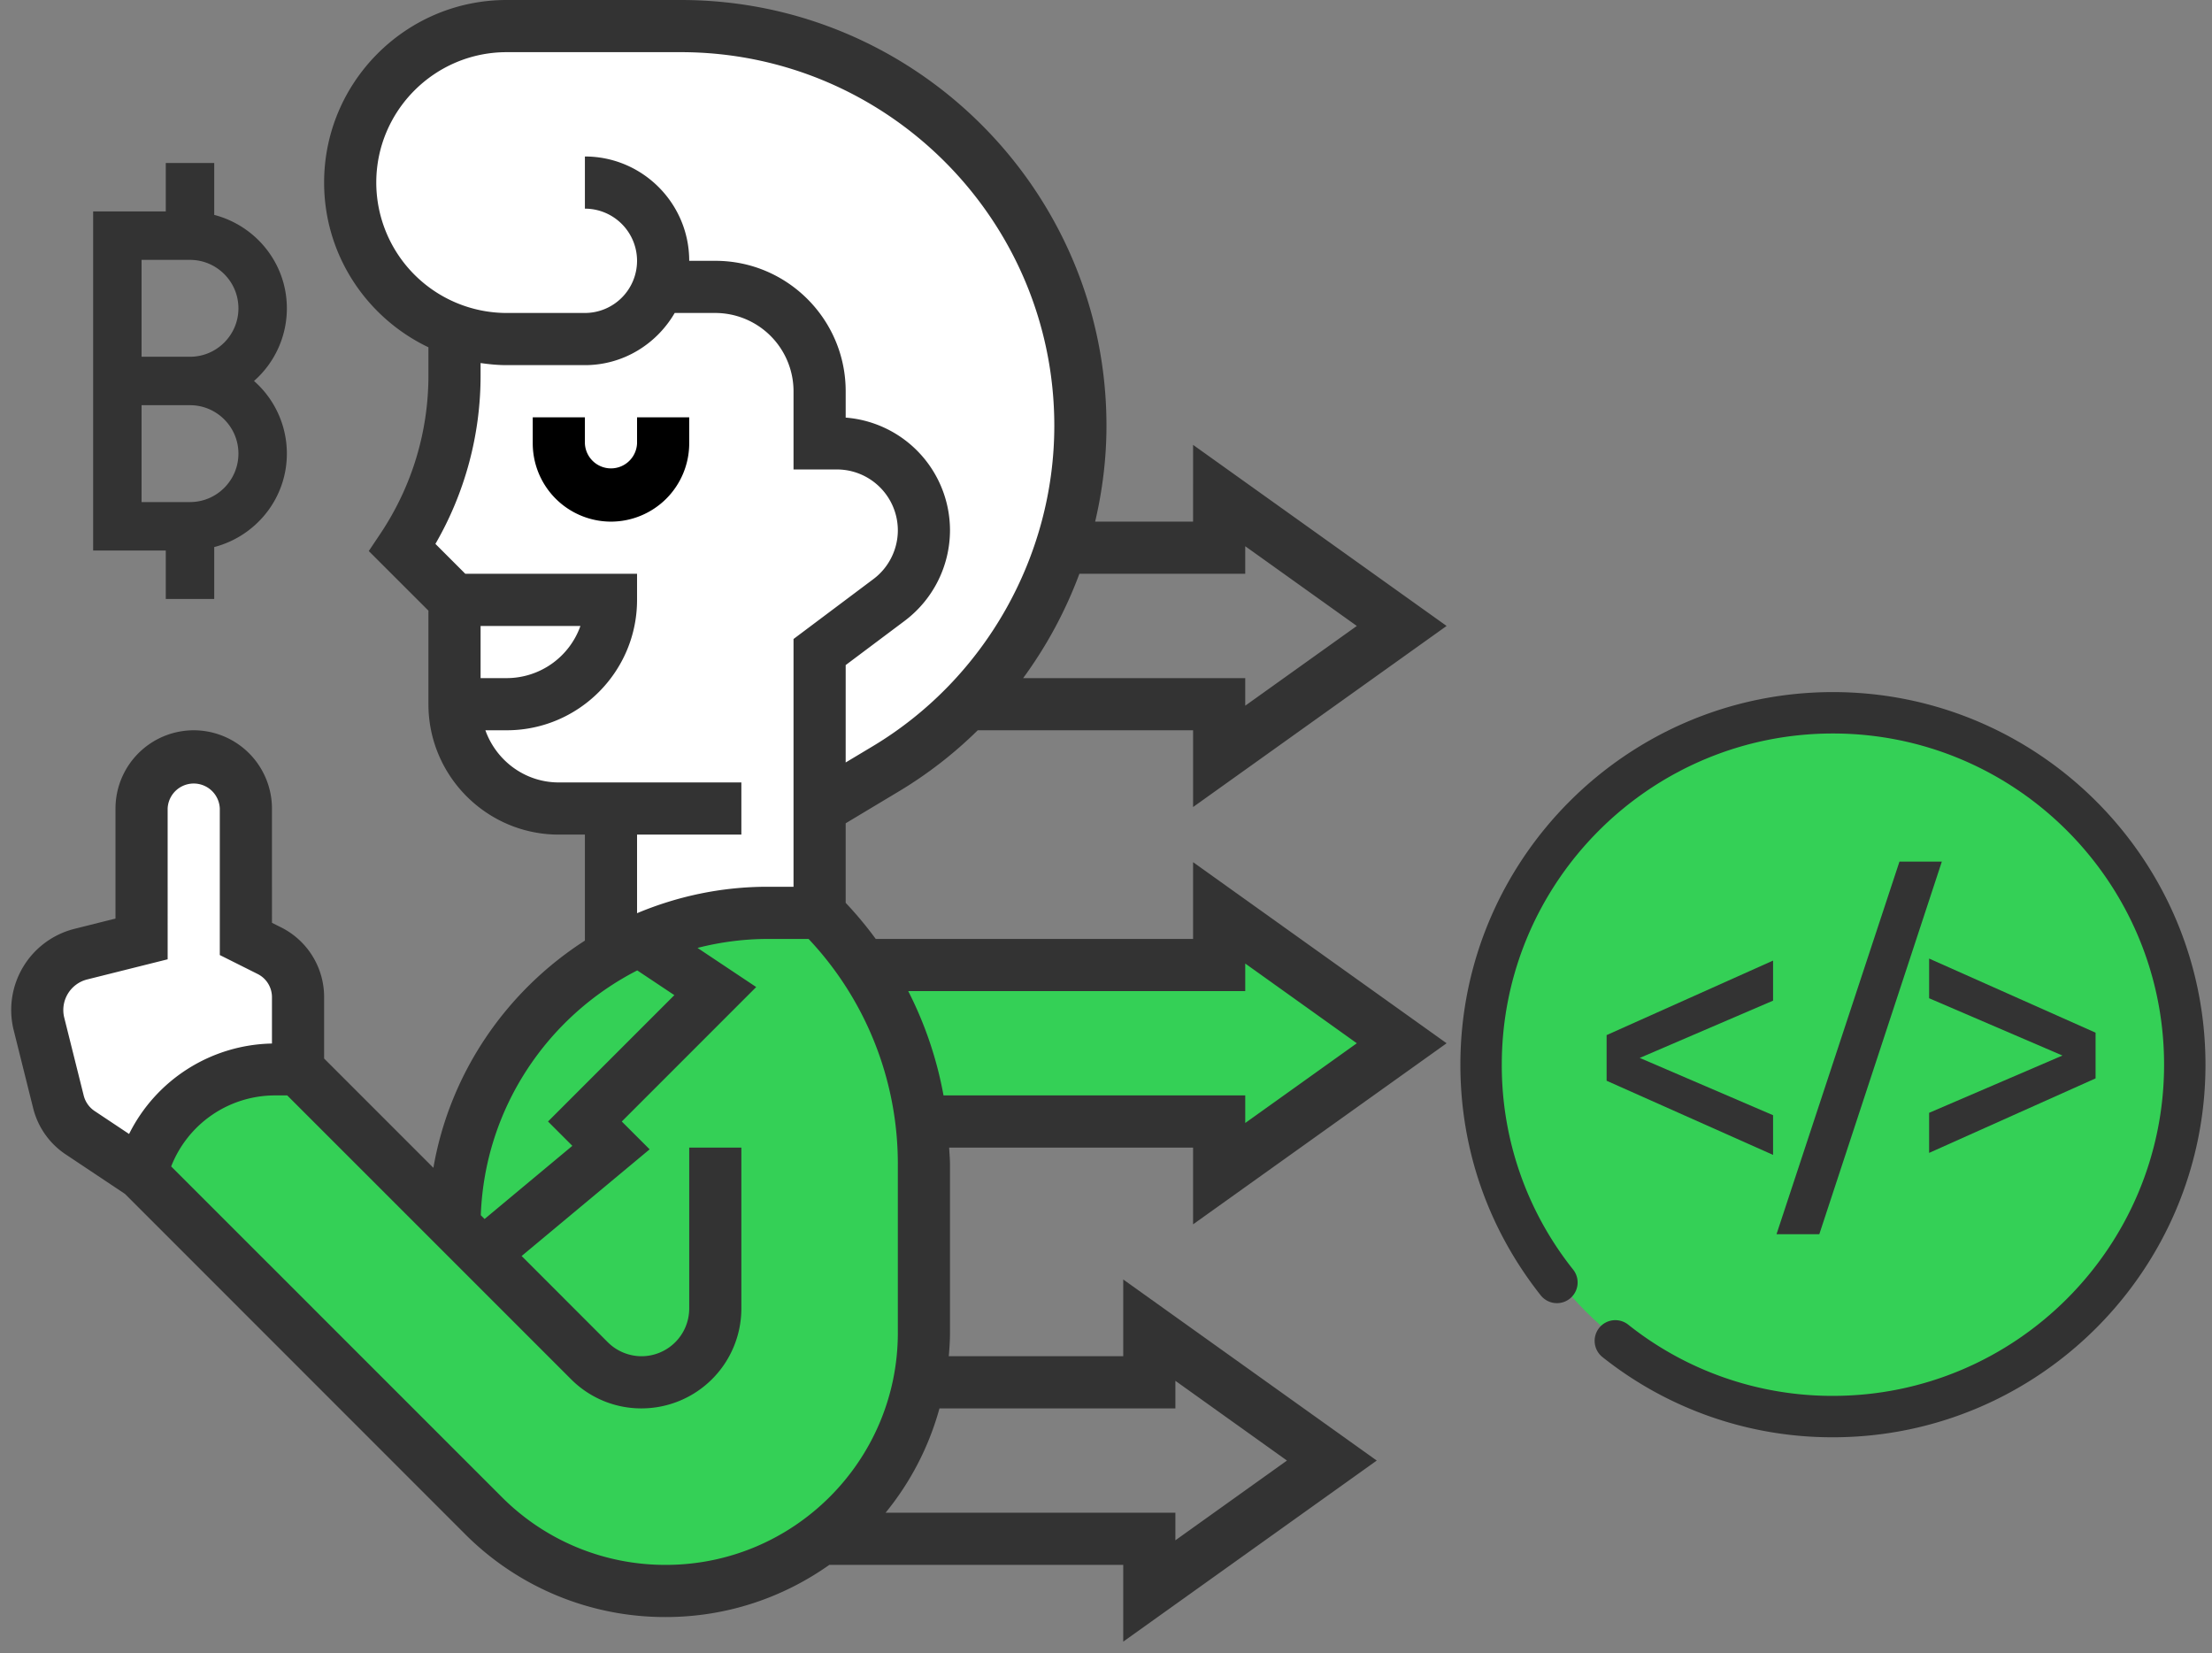
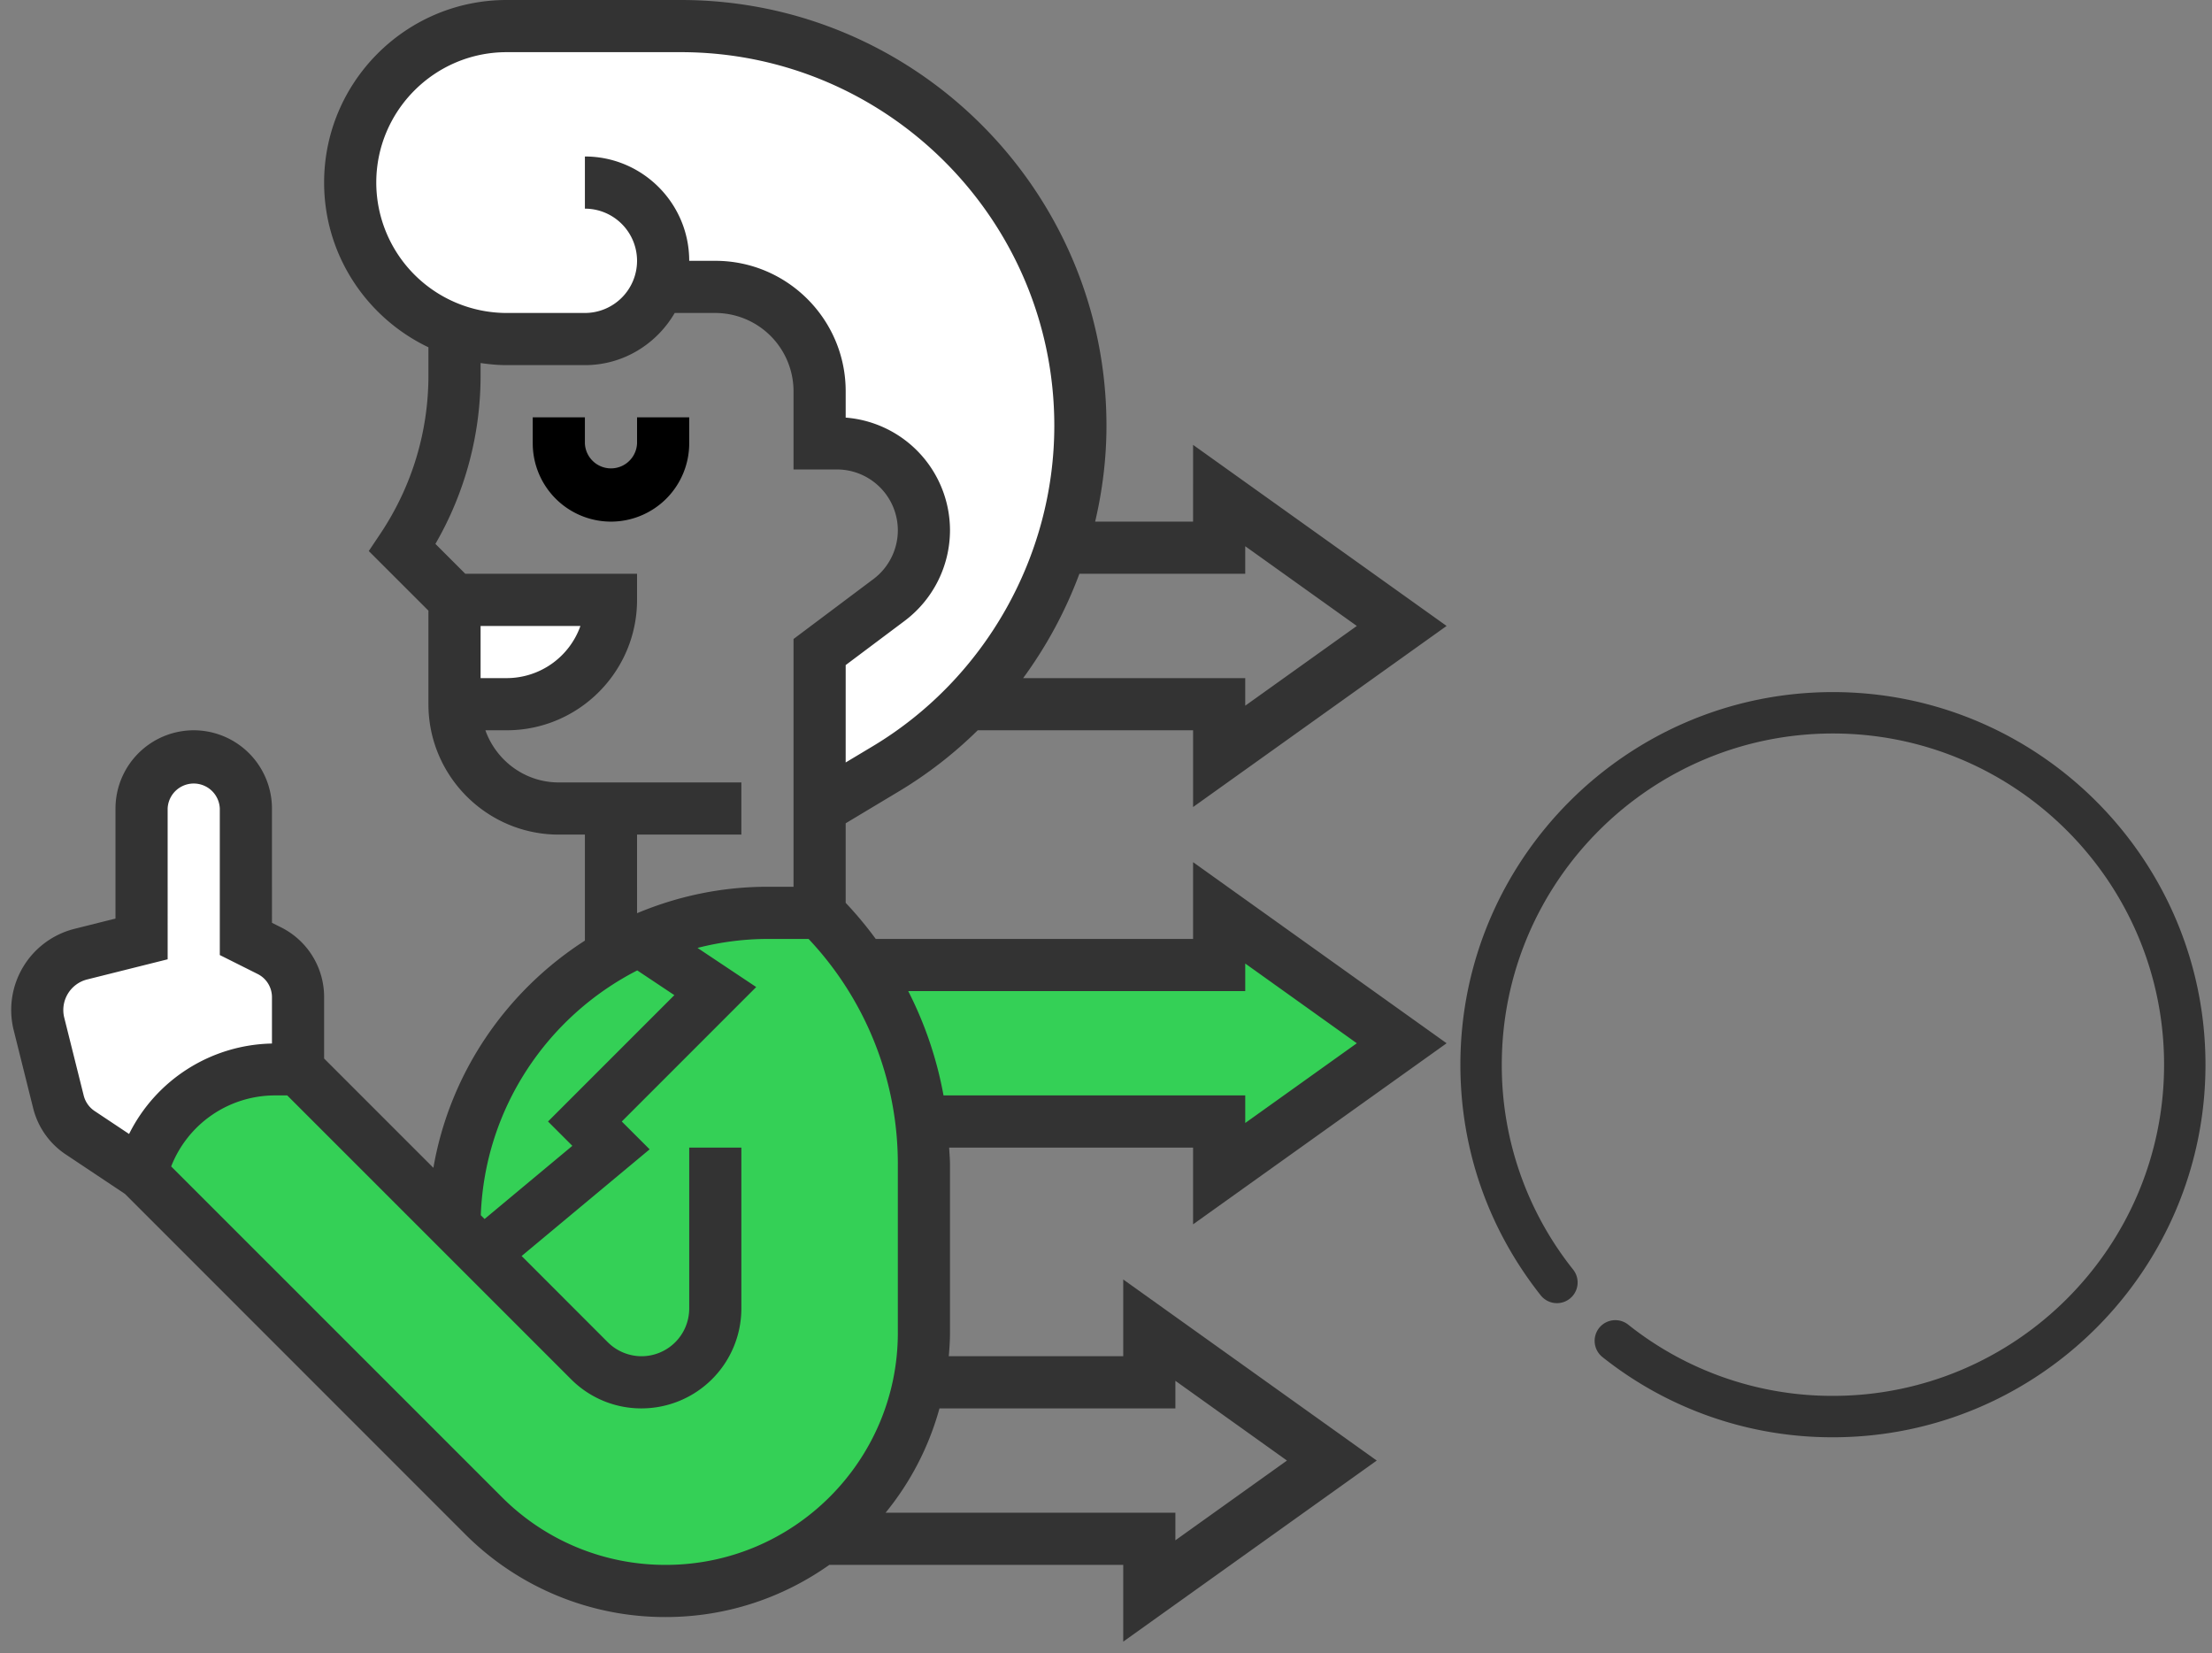
<svg xmlns="http://www.w3.org/2000/svg" width="95" height="71">
  <rect width="100%" height="100%" fill="#808080" stroke="none" />
  <g fill="none">
-     <path d="M63.2 26.88l-7.84 5.6v-2.24H41.55a17.346 17.346 0 004.032-6.72h9.778v-2.24l7.84 5.6z" />
    <path d="M60.2 44.8l-7.84 5.6v-2.24H39.557a14.819 14.819 0 00-1.042-3.998 15.205 15.205 0 00-1.467-2.722H52.36V39.2l7.84 5.6z" fill="#34D056" />
    <path d="M35.278 66.08a11.103 11.103 0 004.2-6.72H55.36v-2.24l7.84 5.6-7.84 5.6v-2.24H35.278z" />
    <path d="M39.478 59.36a11.103 11.103 0 01-4.2 6.72 11.041 11.041 0 01-6.686 2.24 11.028 11.028 0 01-7.84-3.248L6.08 50.4a5.916 5.916 0 015.734-4.48h.986l6.72 6.72 1.22 1.22 5.5-4.58-1.12-1.12 5.6-5.6-3.27-2.184a13.322 13.322 0 015.51-1.176h2.24a15.22 15.22 0 011.848 2.24 15.22 15.22 0 011.467 2.722c.527 1.276.885 2.61 1.042 3.998a12.7 12.7 0 01.123 1.86v7.212c0 .728-.067 1.434-.202 2.128z" fill="#34D056" />
    <path d="M26.24 40.992a12.17 12.17 0 011.21-.616l3.27 2.184-5.6 5.6 1.12 1.12-5.5 4.58-1.22-1.22c0-4.984 2.71-9.33 6.72-11.648z" fill="#34D056" />
    <path d="M28.278 12.32l-.784 1.254a3.352 3.352 0 01-2.374.986h-3.36a6.768 6.768 0 01-2.24-.38 6.724 6.724 0 01-4.48-6.34c0-1.86.75-3.54 1.971-4.749A6.658 6.658 0 0121.76 1.12h7.482c9.475 0 17.158 7.683 17.158 17.158a17.047 17.047 0 01-2.229 8.456 17.346 17.346 0 01-2.62 3.506 16.789 16.789 0 01-3.484 2.755L35.2 34.72V28l2.99-2.24a3.734 3.734 0 001.49-2.99 3.729 3.729 0 00-3.73-3.73h-.75V16.8a4.479 4.479 0 00-4.48-4.48h-2.442zM12.8 42.829v3.091h-.986c-1.355 0-2.62.46-3.64 1.254A5.916 5.916 0 006.08 50.4l-2.643-1.758a2.28 2.28 0 01-.93-1.322l-.829-3.349a2.108 2.108 0 01-.078-.593 2.48 2.48 0 011.882-2.408l2.598-.65v-5.6c0-.616.246-1.176.66-1.58a2.19 2.19 0 011.58-.66 2.247 2.247 0 012.24 2.24v5.6l.997.504a2.24 2.24 0 011.243 2.005z" fill="#FFF" />
-     <path d="M35.95 19.04h-.75V16.8a4.479 4.479 0 00-4.48-4.48h-2.442l-.784 1.254a3.352 3.352 0 01-2.374.986h-3.36a6.768 6.768 0 01-2.24-.38v1.937c0 2.643-.784 5.208-2.24 7.403l2.24 2.24v4.48A4.479 4.479 0 0024 34.72h2.24v6.272a12.17 12.17 0 011.21-.616 13.322 13.322 0 015.51-1.176h2.24V28l2.99-2.24a3.734 3.734 0 001.49-2.99 3.729 3.729 0 00-3.73-3.73z" fill="#FFF" />
    <path d="M19.52 25.76h6.72a4.479 4.479 0 01-4.48 4.48h-2.24v-4.48z" fill="#FFF" />
    <path d="M27.36 19.04a1.121 1.121 0 01-2.24 0v-1.12h-2.24v1.12a3.364 3.364 0 003.36 3.36 3.364 3.364 0 003.36-3.36v-1.12h-2.24v1.12z" fill="#000" />
    <path d="M62.128 44.8L51.24 37.024v3.296H37.611a16.413 16.413 0 00-1.291-1.55v-3.416l2.324-1.394a18.099 18.099 0 003.348-2.6h9.248v3.296l10.888-7.776-10.888-7.776V22.4h-4.206c.314-1.338.486-2.718.486-4.117C47.52 8.202 39.318 0 29.237 0H21.76c-4.322 0-7.84 3.517-7.84 7.84 0 3.12 1.836 5.812 4.48 7.073v1.21c0 2.419-.71 4.762-2.052 6.777l-.51.763 2.562 2.56v4.017c0 3.088 2.512 5.6 5.6 5.6h1.12v4.552c-3.368 2.164-5.798 5.665-6.507 9.757l-4.693-4.693v-2.632a3.343 3.343 0 00-1.857-3.005l-.383-.191V34.72a3.364 3.364 0 00-3.36-3.36 3.364 3.364 0 00-3.36 3.36v4.725l-1.754.44A3.592 3.592 0 00.59 44.247l.835 3.345c.204.813.7 1.516 1.396 1.98l2.547 1.698L19.96 65.865a12.132 12.132 0 008.633 3.575c2.615 0 5.036-.834 7.024-2.24H48.24v3.296l10.888-7.776-10.888-7.776v3.296h-7.492c.028-.333.052-.668.052-1.007v-7.217c0-.248-.025-.49-.036-.736H51.24v3.296L62.128 44.8zM53.48 24.64v-1.184l4.792 3.424-4.792 3.424V29.12h-9.538a18.459 18.459 0 002.415-4.48h7.123zM16.16 7.84c0-3.088 2.512-5.6 5.6-5.6h7.477c8.846 0 16.043 7.197 16.043 16.043 0 5.602-2.985 10.873-7.788 13.757l-1.172.702V28.56l2.54-1.904a4.876 4.876 0 001.94-3.883 4.86 4.86 0 00-4.48-4.84V16.8c0-3.088-2.512-5.6-5.6-5.6H29.6c0-2.47-2.01-4.48-4.48-4.48v2.24a2.242 2.242 0 012.24 2.24 2.242 2.242 0 01-2.24 2.24h-3.36a5.606 5.606 0 01-5.6-5.6zm4.48 19.04h4.288a3.366 3.366 0 01-3.168 2.24h-1.12v-2.24zm6.72 8.96h4.48V33.6H24c-1.458 0-2.69-.94-3.154-2.24h.914c3.088 0 5.6-2.512 5.6-5.6v-1.12h-7.376L18.7 23.356a14.415 14.415 0 001.94-7.234v-.532c.367.053.74.09 1.12.09h3.36c1.65 0 3.08-.907 3.857-2.24h1.743a3.364 3.364 0 013.36 3.36v3.36h1.867a2.617 2.617 0 012.613 2.613c0 .818-.39 1.6-1.045 2.091L34.08 27.44v10.64h-1.12c-1.986 0-3.874.412-5.6 1.135V35.84zm1.602 6.894l-5.426 5.426 1.045 1.045-3.77 3.142-.162-.163c.168-4.587 2.858-8.535 6.719-10.512l1.594 1.062zM3.596 47.049l-.836-3.345a1.355 1.355 0 01.988-1.645l3.452-.864V34.72a1.121 1.121 0 012.24 0v6.292l1.62.811c.383.19.62.575.62 1.001v1.988a7.003 7.003 0 00-6.136 3.884l-1.482-.987a1.127 1.127 0 01-.466-.66zm3.756 3.04a4.787 4.787 0 014.466-3.049h.518l12.185 12.183a4.253 4.253 0 003.032 1.257 4.293 4.293 0 004.287-4.288V49.28H29.6v6.912a2.05 2.05 0 01-2.047 2.048 2.062 2.062 0 01-1.449-.6l-3.702-3.704 5.498-4.581-1.196-1.195 5.773-5.774-2.52-1.68a12.251 12.251 0 013.003-.386h1.766a14.078 14.078 0 013.834 9.696v7.217c0 5.496-4.471 9.967-9.967 9.967a9.905 9.905 0 01-7.048-2.919L7.352 50.09zM50.48 60.48v-1.184l4.792 3.424-4.792 3.424V64.96H38.034a12.172 12.172 0 002.314-4.48H50.48zm-9.958-13.44a16.242 16.242 0 00-1.516-4.48H53.48v-1.184l4.792 3.424-4.792 3.424V47.04H40.522z" fill="#333" />
-     <circle fill="#34D056" cx="78.72" cy="45.72" r="15" />
    <path d="M68.676 57.03a.89.89 0 00.148 1.248 15.834 15.834 0 009.896 3.442c8.822 0 16-7.178 16-16s-7.178-16-16-16-16 7.178-16 16c0 3.62 1.19 7.042 3.443 9.896a.889.889 0 101.396-1.101 14.06 14.06 0 01-3.061-8.795c0-7.842 6.38-14.222 14.222-14.222s14.222 6.38 14.222 14.222-6.38 14.222-14.222 14.222a14.065 14.065 0 01-8.795-3.06.89.89 0 00-1.249.147z" fill="#323232" />
-     <path d="M76.149 49.594V47.89l-5.726-2.46 5.726-2.46v-1.72L69 44.45v1.96l7.149 3.184zM78.135 53l5.262-16h-1.82l-5.28 16h1.838zm4.716-3.492l7.149-3.2v-1.962l-7.149-3.183v1.704l5.726 2.46-5.726 2.46v1.72zM4 23.64h3.12v2.08H9.2v-2.228c1.789-.465 3.12-2.079 3.12-4.012a4.15 4.15 0 00-1.411-3.12 4.15 4.15 0 001.411-3.12c0-1.933-1.331-3.547-3.12-4.012V7H7.12v2.08H4v14.56zm2.08-12.48h2.08c1.147 0 2.08.933 2.08 2.08s-.933 2.08-2.08 2.08H6.08v-4.16zm0 6.24h2.08c1.147 0 2.08.933 2.08 2.08s-.933 2.08-2.08 2.08H6.08V17.4z" fill="#333" />
  </g>
</svg>